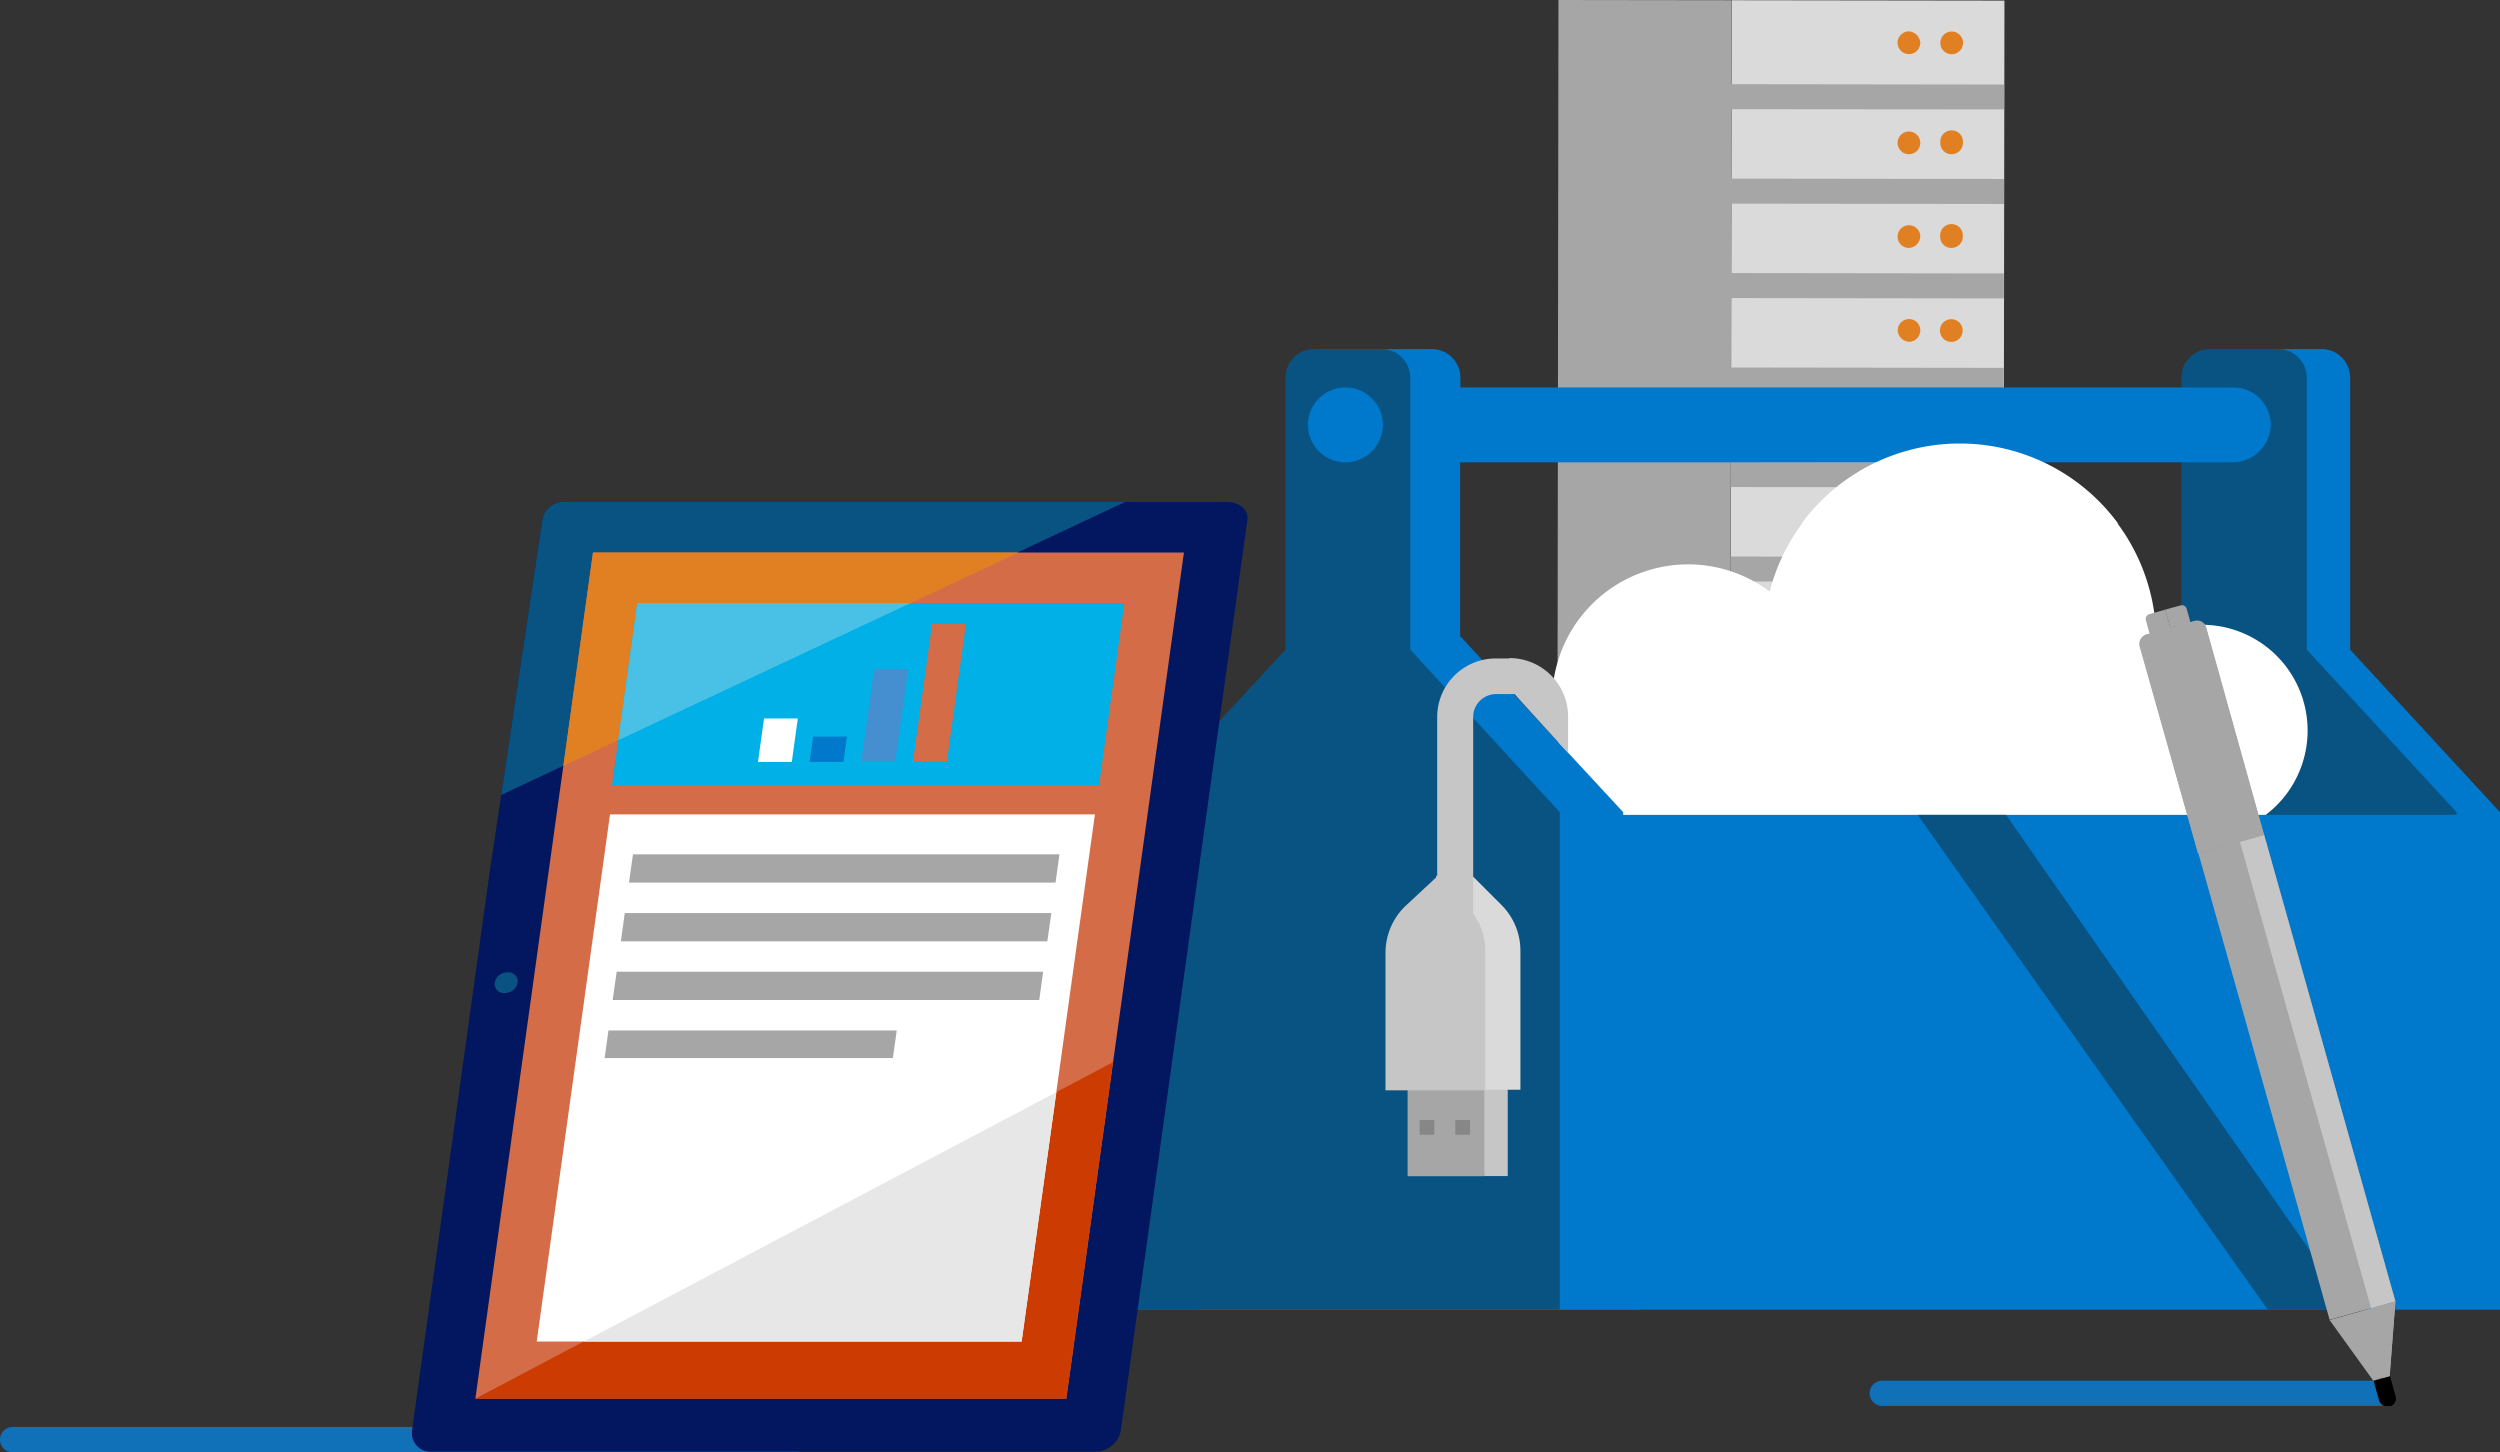
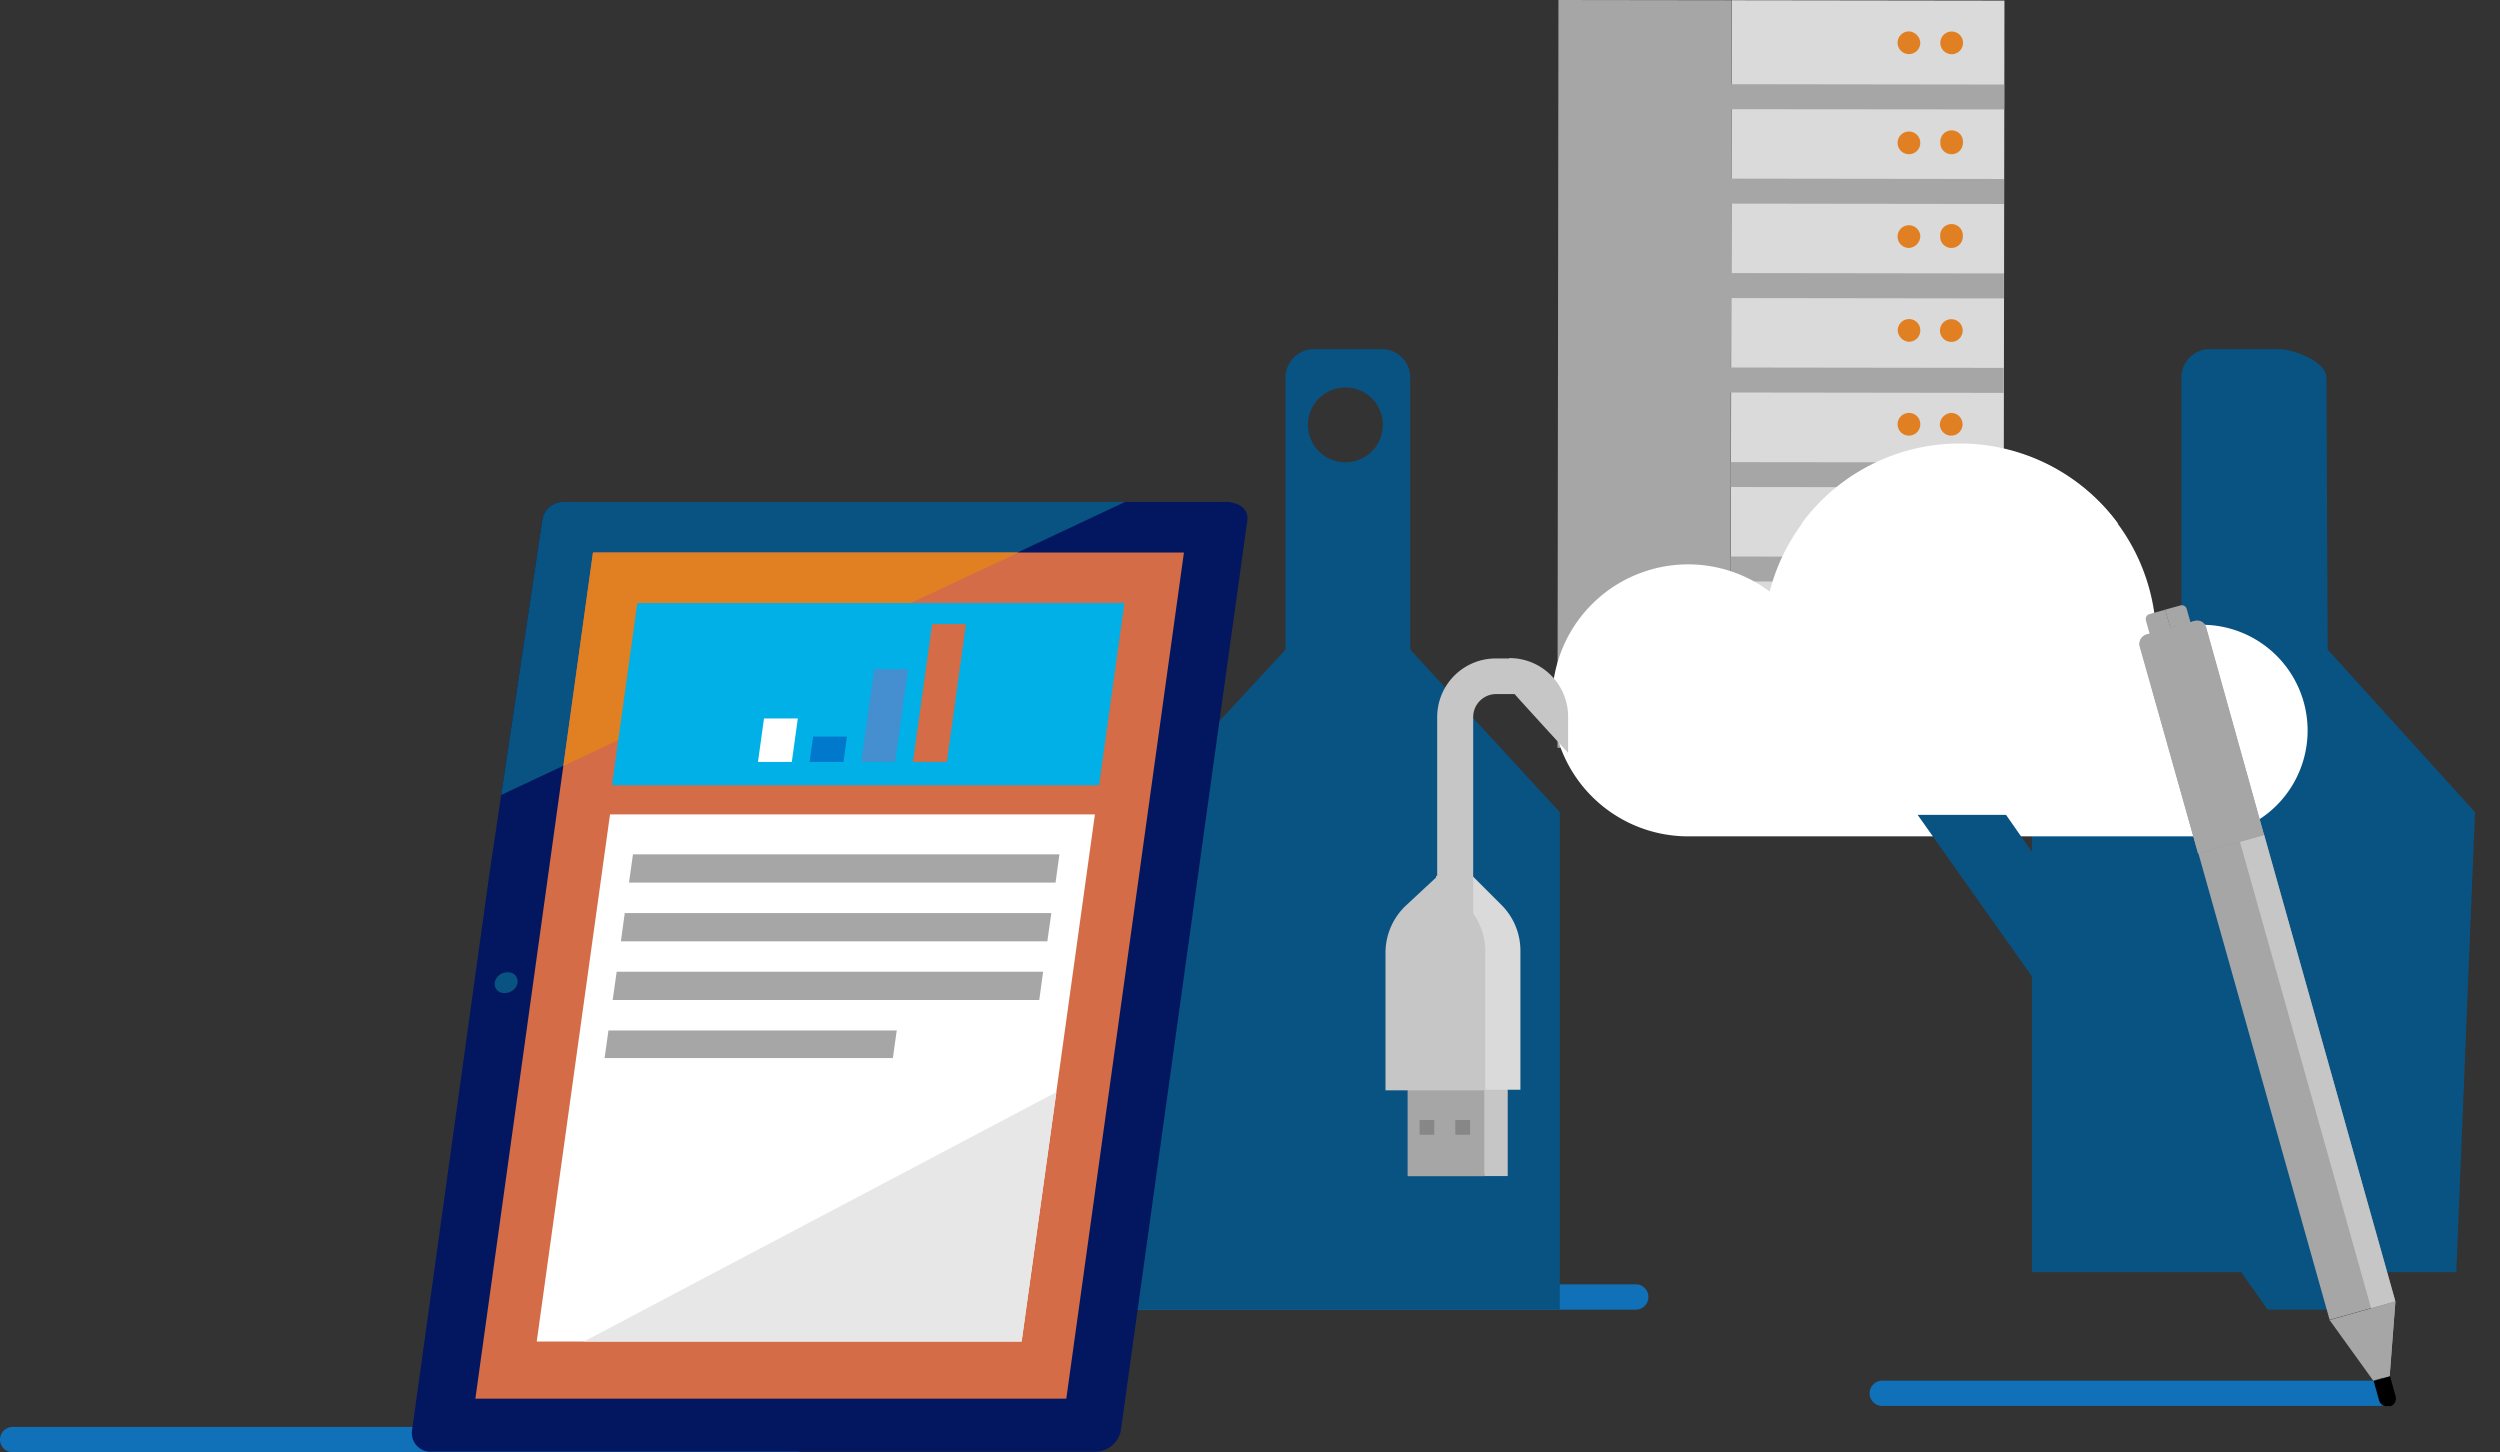
<svg xmlns="http://www.w3.org/2000/svg" viewBox="0 0 207 120.25">
  <rect x="0" y="0" width="207" height="120.25" fill="#333333" stroke="none" />
  <defs>
    <style>.cls-1{fill:#1070b8;}.cls-2{fill:#dadada;}.cls-3{fill:#a6a6a6;}.cls-4{fill:#e18022;}.cls-5{fill:#095383;}.cls-6{fill:#fff;}.cls-7{fill:#0078cb;}.cls-8{fill:#c6c6c6;}.cls-9{fill:#878787;}.cls-10{fill:#021760;}.cls-11{fill:#d36c47;}.cls-12{fill:#cc3b01;}.cls-13{fill:#00b0e6;}.cls-14{fill:#49c1e7;}.cls-15{fill:#e7e7e7;}.cls-16{fill:#458fd1;}</style>
  </defs>
  <title>アセット 11</title>
  <g id="レイヤー_2" data-name="レイヤー 2">
    <g id="layout">
      <path class="cls-1" d="M70.71,106.34h64.73a1.05,1.05,0,1,1,0,2.1H70.71a1,1,0,0,1,0-2.1" />
      <rect class="cls-2" x="123.66" y="19.7" width="61.92" height="22.59" transform="translate(123.42 185.57) rotate(-89.92)" />
      <rect class="cls-3" x="153.56" y="35.83" width="2.06" height="22.59" transform="translate(107.26 201.65) rotate(-89.92)" />
      <polygon class="cls-3" points="165.94 9.06 165.94 7 143.35 6.97 143.36 0.02 129.04 0 128.96 61.92 143.28 61.94 143.29 54.47 143.28 55.96 165.88 55.99 165.88 53.93 143.29 53.9 143.31 32.5 165.91 32.53 165.91 30.46 143.32 30.43 143.32 30.98 143.33 24.68 165.92 24.71 165.92 22.64 143.33 22.61 143.34 16.86 165.93 16.89 165.93 14.82 143.34 14.79 143.35 8.71 143.35 9.04 165.94 9.06" />
      <rect class="cls-3" x="153.57" y="28.01" width="2.06" height="22.59" transform="translate(115.1 193.86) rotate(-89.93)" />
      <path class="cls-4" d="M162.54,3.55a.94.94,0,1,1-.94-.94.94.94,0,0,1,.94.94" />
      <path class="cls-4" d="M159,3.54a.94.94,0,1,1-.94-.94,1,1,0,0,1,.94.94" />
      <path class="cls-4" d="M162.53,11.83a.94.94,0,0,1-.94.94.92.92,0,0,1-.93-.94.94.94,0,1,1,1.87,0" />
      <path class="cls-4" d="M159,11.83a.94.94,0,1,1-.94-.94.94.94,0,0,1,.94.94" />
      <path class="cls-4" d="M162.52,19.6a.94.94,0,0,1-.94.93.92.92,0,0,1-.93-.94.94.94,0,1,1,1.87,0" />
      <path class="cls-4" d="M159,19.59a1,1,0,0,1-.94.94.94.94,0,1,1,.94-.94" />
      <path class="cls-4" d="M162.51,27.36a.94.94,0,1,1-.94-.93.94.94,0,0,1,.94.93" />
      <path class="cls-4" d="M159,27.36a.94.94,0,0,1-.93.94,1,1,0,0,1-.94-.94.94.94,0,0,1,.94-.94.92.92,0,0,1,.93.94" />
      <path class="cls-4" d="M162.5,35.13a.94.94,0,0,1-1.88,0,1,1,0,0,1,.94-.94.94.94,0,0,1,.94.94" />
      <path class="cls-4" d="M159,35.13a.94.94,0,1,1-.93-.94.93.93,0,0,1,.93.94" />
      <path class="cls-4" d="M162.49,42.9a.94.94,0,0,1-1.88,0,1,1,0,0,1,.94-.94.94.94,0,0,1,.94.94" />
      <path class="cls-4" d="M158.94,42.89a.94.94,0,1,1-1.87,0,.94.94,0,0,1,1.87,0" />
      <path class="cls-4" d="M162.48,50.67a.94.94,0,1,1-.94-.94.94.94,0,0,1,.94.94" />
      <path class="cls-4" d="M158.93,50.66a.94.94,0,1,1-.93-.94.94.94,0,0,1,.93.94" />
      <path class="cls-4" d="M162.47,58.76a.94.94,0,1,1-.94-.94.93.93,0,0,1,.94.94" />
      <path class="cls-4" d="M158.92,58.75a.94.94,0,1,1-1.87,0,.94.94,0,0,1,1.87,0" />
      <path class="cls-1" d="M155.85,114.32H197a1,1,0,1,1,0,2.09H155.85a1,1,0,1,1,0-2.09" />
      <path class="cls-5" d="M192.73,53.79l-.1-22.51c0-1.32-2.72-2.38-4-2.38H183a2.37,2.37,0,0,0-2.38,2.38V53.79L168.24,67.25v38.08h35.14l1.55-38.08Z" />
      <path class="cls-6" d="M182.29,51.73a8.78,8.78,0,0,0-3.76.85,16.26,16.26,0,0,0-32-3.6,11.26,11.26,0,1,0-6.76,20.27h42.54a8.76,8.76,0,1,0,0-17.52" />
-       <path class="cls-7" d="M194.59,53.79V31.28a2.37,2.37,0,0,0-2.38-2.38H188.6A2.38,2.38,0,0,1,191,31.28V53.79l12.4,13.46v.22h-69v-.22L120.9,52.67V38.28h63.84A3.18,3.18,0,0,0,188,35.49a3.1,3.1,0,0,0-3.08-3.41h-64v-.8a2.37,2.37,0,0,0-2.38-2.38h-8.81a2.47,2.47,0,0,0-2.47,2.47V57.48l-8,9.77v41.19H207V67.25Z" />
      <polygon class="cls-5" points="194.67 108.44 166.1 67.47 158.78 67.47 187.77 108.44 194.67 108.44" />
      <path class="cls-5" d="M116.77,53.79V31.28a2.38,2.38,0,0,0-2.38-2.38h-5.57a2.38,2.38,0,0,0-2.38,2.38V53.79L94,67.25v41.19h35.15V67.25ZM111.4,38.28a3.1,3.1,0,1,1,3.1-3.1,3.1,3.1,0,0,1-3.1,3.1" />
      <path class="cls-6" d="M175.39,43.37a16.26,16.26,0,0,0-26.23,0Z" />
      <path class="cls-3" d="M187.47,69.13,182,70.66,177.2,53.52a.8.8,0,0,1,.55-1l3.93-1.1a.78.78,0,0,1,1,.54Z" />
      <rect class="cls-3" x="187.35" y="69.14" width="5.66" height="40.14" transform="translate(-17.05 54.81) rotate(-15.71)" />
      <rect class="cls-8" x="190.86" y="68.66" width="2.08" height="40.14" transform="translate(-16.86 55.27) rotate(-15.71)" />
      <polygon class="cls-3" points="197.87 113.93 196.5 114.31 192.89 109.3 198.34 107.76 197.87 113.93" />
      <path d="M197.86,116.41l-.07,0A.67.67,0,0,1,197,116l-.46-1.65,1.36-.38.46,1.65a.68.68,0,0,1-.46.83" />
      <path class="cls-3" d="M182.65,52a.78.78,0,0,0-1-.54l-1.93.54-.44-1.52-1.31.37a.42.42,0,0,0-.29.52l.31,1.11-.27.08a.8.8,0,0,0-.55,1L182,70.66l5.45-1.53Z" />
      <polygon class="cls-3" points="196.33 108.33 197.33 114.08 197.86 113.93 198.34 107.76 196.33 108.33" />
      <polygon class="cls-8" points="122.89 97.38 124.84 97.38 124.84 90.15 122.56 89.64 122.89 97.38" />
      <path class="cls-2" d="M124.33,74.94l-2.42-2.42h-3l.42,2.4a5.37,5.37,0,0,0-1.7,3.91v11.4h8.26V78.72a5.34,5.34,0,0,0-1.56-3.78" />
      <rect class="cls-3" x="116.55" y="89.82" width="6.35" height="7.57" />
      <rect class="cls-9" x="117.54" y="92.74" width="1.22" height="1.22" />
      <rect class="cls-9" x="120.5" y="92.74" width="1.22" height="1.22" />
      <path class="cls-8" d="M124.93,54.52h-1.12A4.85,4.85,0,0,0,119,59.37v13.2l0,0-2.58,2.4a5.37,5.37,0,0,0-1.7,3.91v11.4h8.26V78.72a5.35,5.35,0,0,0-1-3.08V59.37a1.9,1.9,0,0,1,1.9-1.9h1.53c.41.48,4.43,4.87,4.43,4.87v-3a4.85,4.85,0,0,0-4.85-4.85" />
      <path class="cls-1" d="M1.05,118.15H65.79a1.05,1.05,0,0,1,0,2.1H1.05a1,1,0,1,1,0-2.1" />
      <path class="cls-10" d="M92.8,118.49l10.48-75.41c.13-.94-.74-1.52-1.79-1.52H46.84a1.79,1.79,0,0,0-1.94,1.52l-4.38,29.3-6.41,46.11a1.55,1.55,0,0,0,1.67,1.71H90.65a2.17,2.17,0,0,0,2.15-1.71" />
      <path class="cls-5" d="M93.16,41.56H46.84a1.79,1.79,0,0,0-1.94,1.52L41.5,65.82Z" />
      <polygon class="cls-11" points="88.29 115.81 98.03 45.75 49.1 45.75 39.36 115.81 88.29 115.81" />
      <polygon class="cls-4" points="46.65 63.41 84.32 45.75 49.1 45.75 46.65 63.41" />
      <path class="cls-5" d="M41.79,82.22a1.07,1.07,0,0,0,1.07-.85.77.77,0,0,0-.83-.86,1.06,1.06,0,0,0-1.07.86.76.76,0,0,0,.83.85" />
-       <polygon class="cls-12" points="92.16 87.95 88.29 115.81 39.36 115.81 92.16 87.95" />
      <polygon class="cls-13" points="91 65.02 50.67 65.02 52.77 49.93 93.1 49.93 91 65.02" />
-       <polygon class="cls-14" points="75.4 49.93 52.77 49.93 51.19 61.29 75.4 49.93" />
      <polygon class="cls-6" points="84.59 111.08 44.44 111.08 50.51 67.43 90.66 67.43 84.59 111.08" />
      <polygon class="cls-15" points="84.59 111.08 48.34 111.08 87.47 90.43 84.59 111.08" />
      <polygon class="cls-3" points="87.4 73.08 52.08 73.08 52.41 70.74 87.72 70.74 87.4 73.08" />
      <polygon class="cls-3" points="86.72 77.94 51.41 77.94 51.73 75.6 87.05 75.6 86.72 77.94" />
      <polygon class="cls-3" points="86.05 82.8 50.73 82.8 51.06 80.46 86.37 80.46 86.05 82.8" />
      <polygon class="cls-3" points="73.93 87.61 50.06 87.61 50.38 85.32 74.25 85.32 73.93 87.61" />
      <polygon class="cls-6" points="66.06 59.49 63.26 59.49 62.76 63.09 65.56 63.09 66.06 59.49" />
      <polygon class="cls-7" points="70.13 60.99 67.33 60.99 67.03 63.09 69.84 63.09 70.13 60.99" />
      <polygon class="cls-16" points="75.19 55.41 72.38 55.41 71.31 63.09 74.12 63.09 75.19 55.41" />
      <polygon class="cls-11" points="79.98 51.67 77.18 51.67 75.59 63.09 78.4 63.09 79.98 51.67" />
      <path class="cls-3" d="M182.65,52a.78.78,0,0,0-1-.54l-.28.07-.31-1.11a.42.42,0,0,0-.52-.29l-1.27.35h0l.44,1.52.54-.16,5.18,17.87,2-.56Z" />
    </g>
  </g>
</svg>